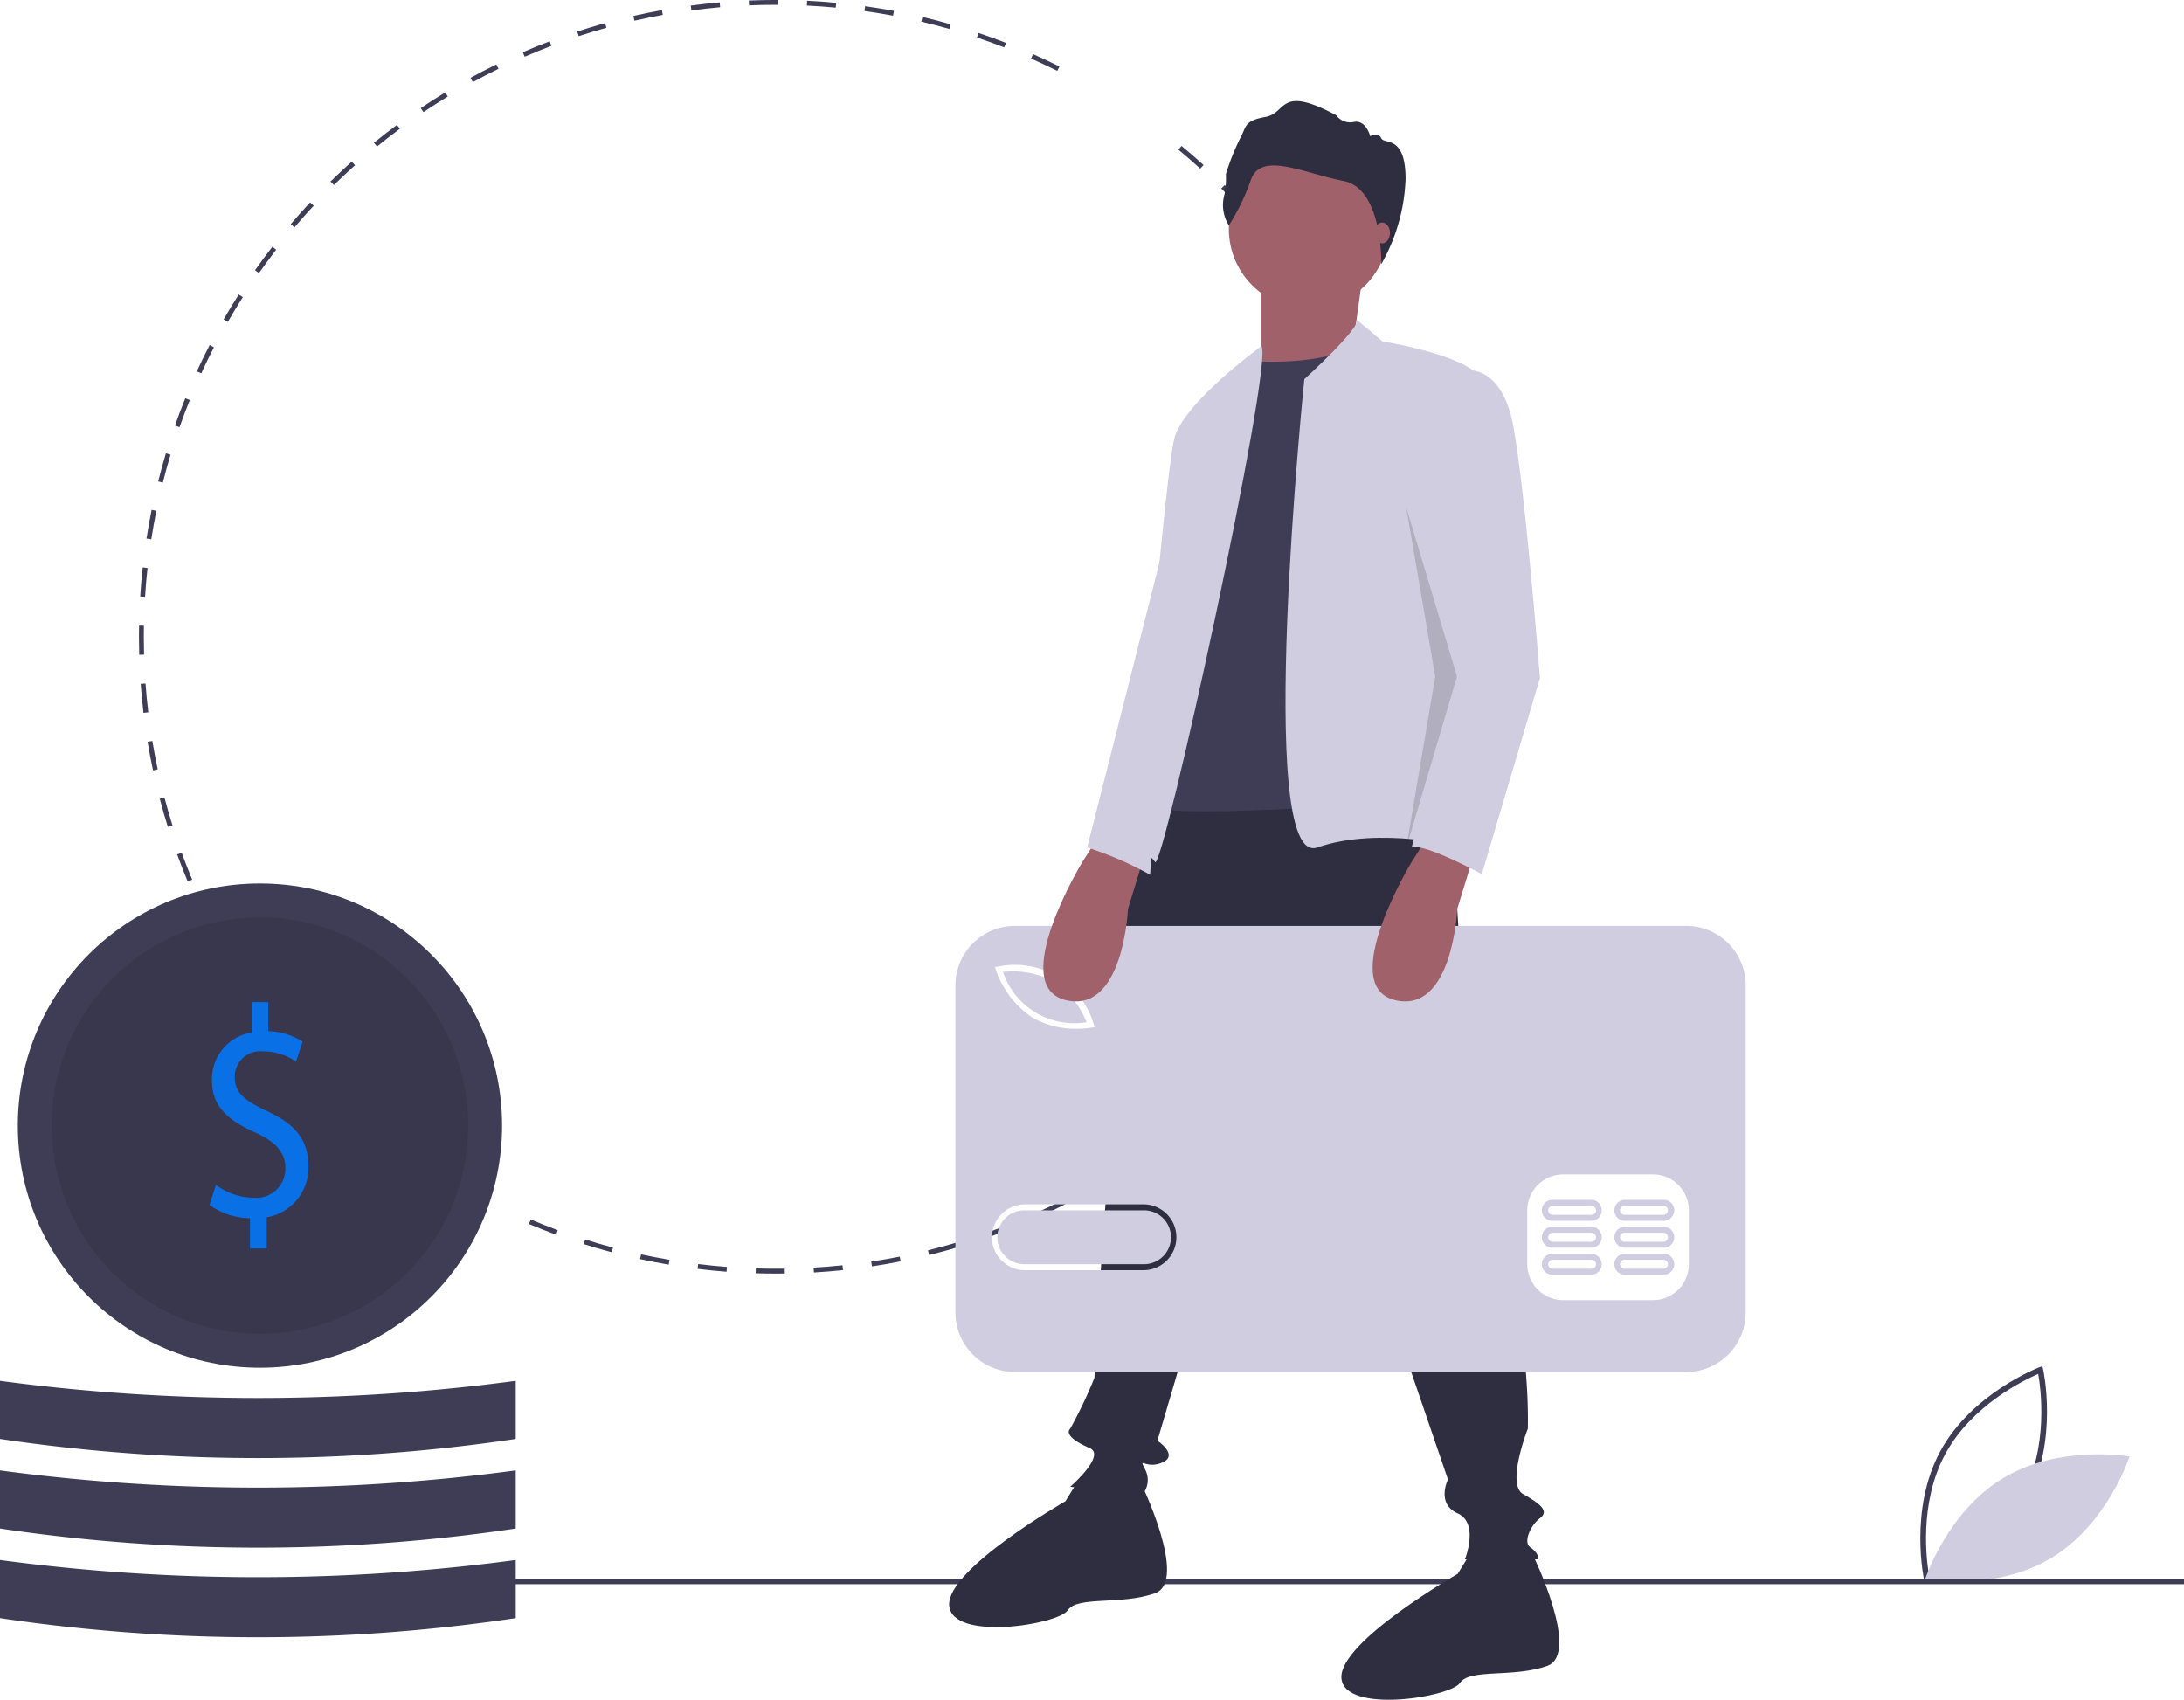
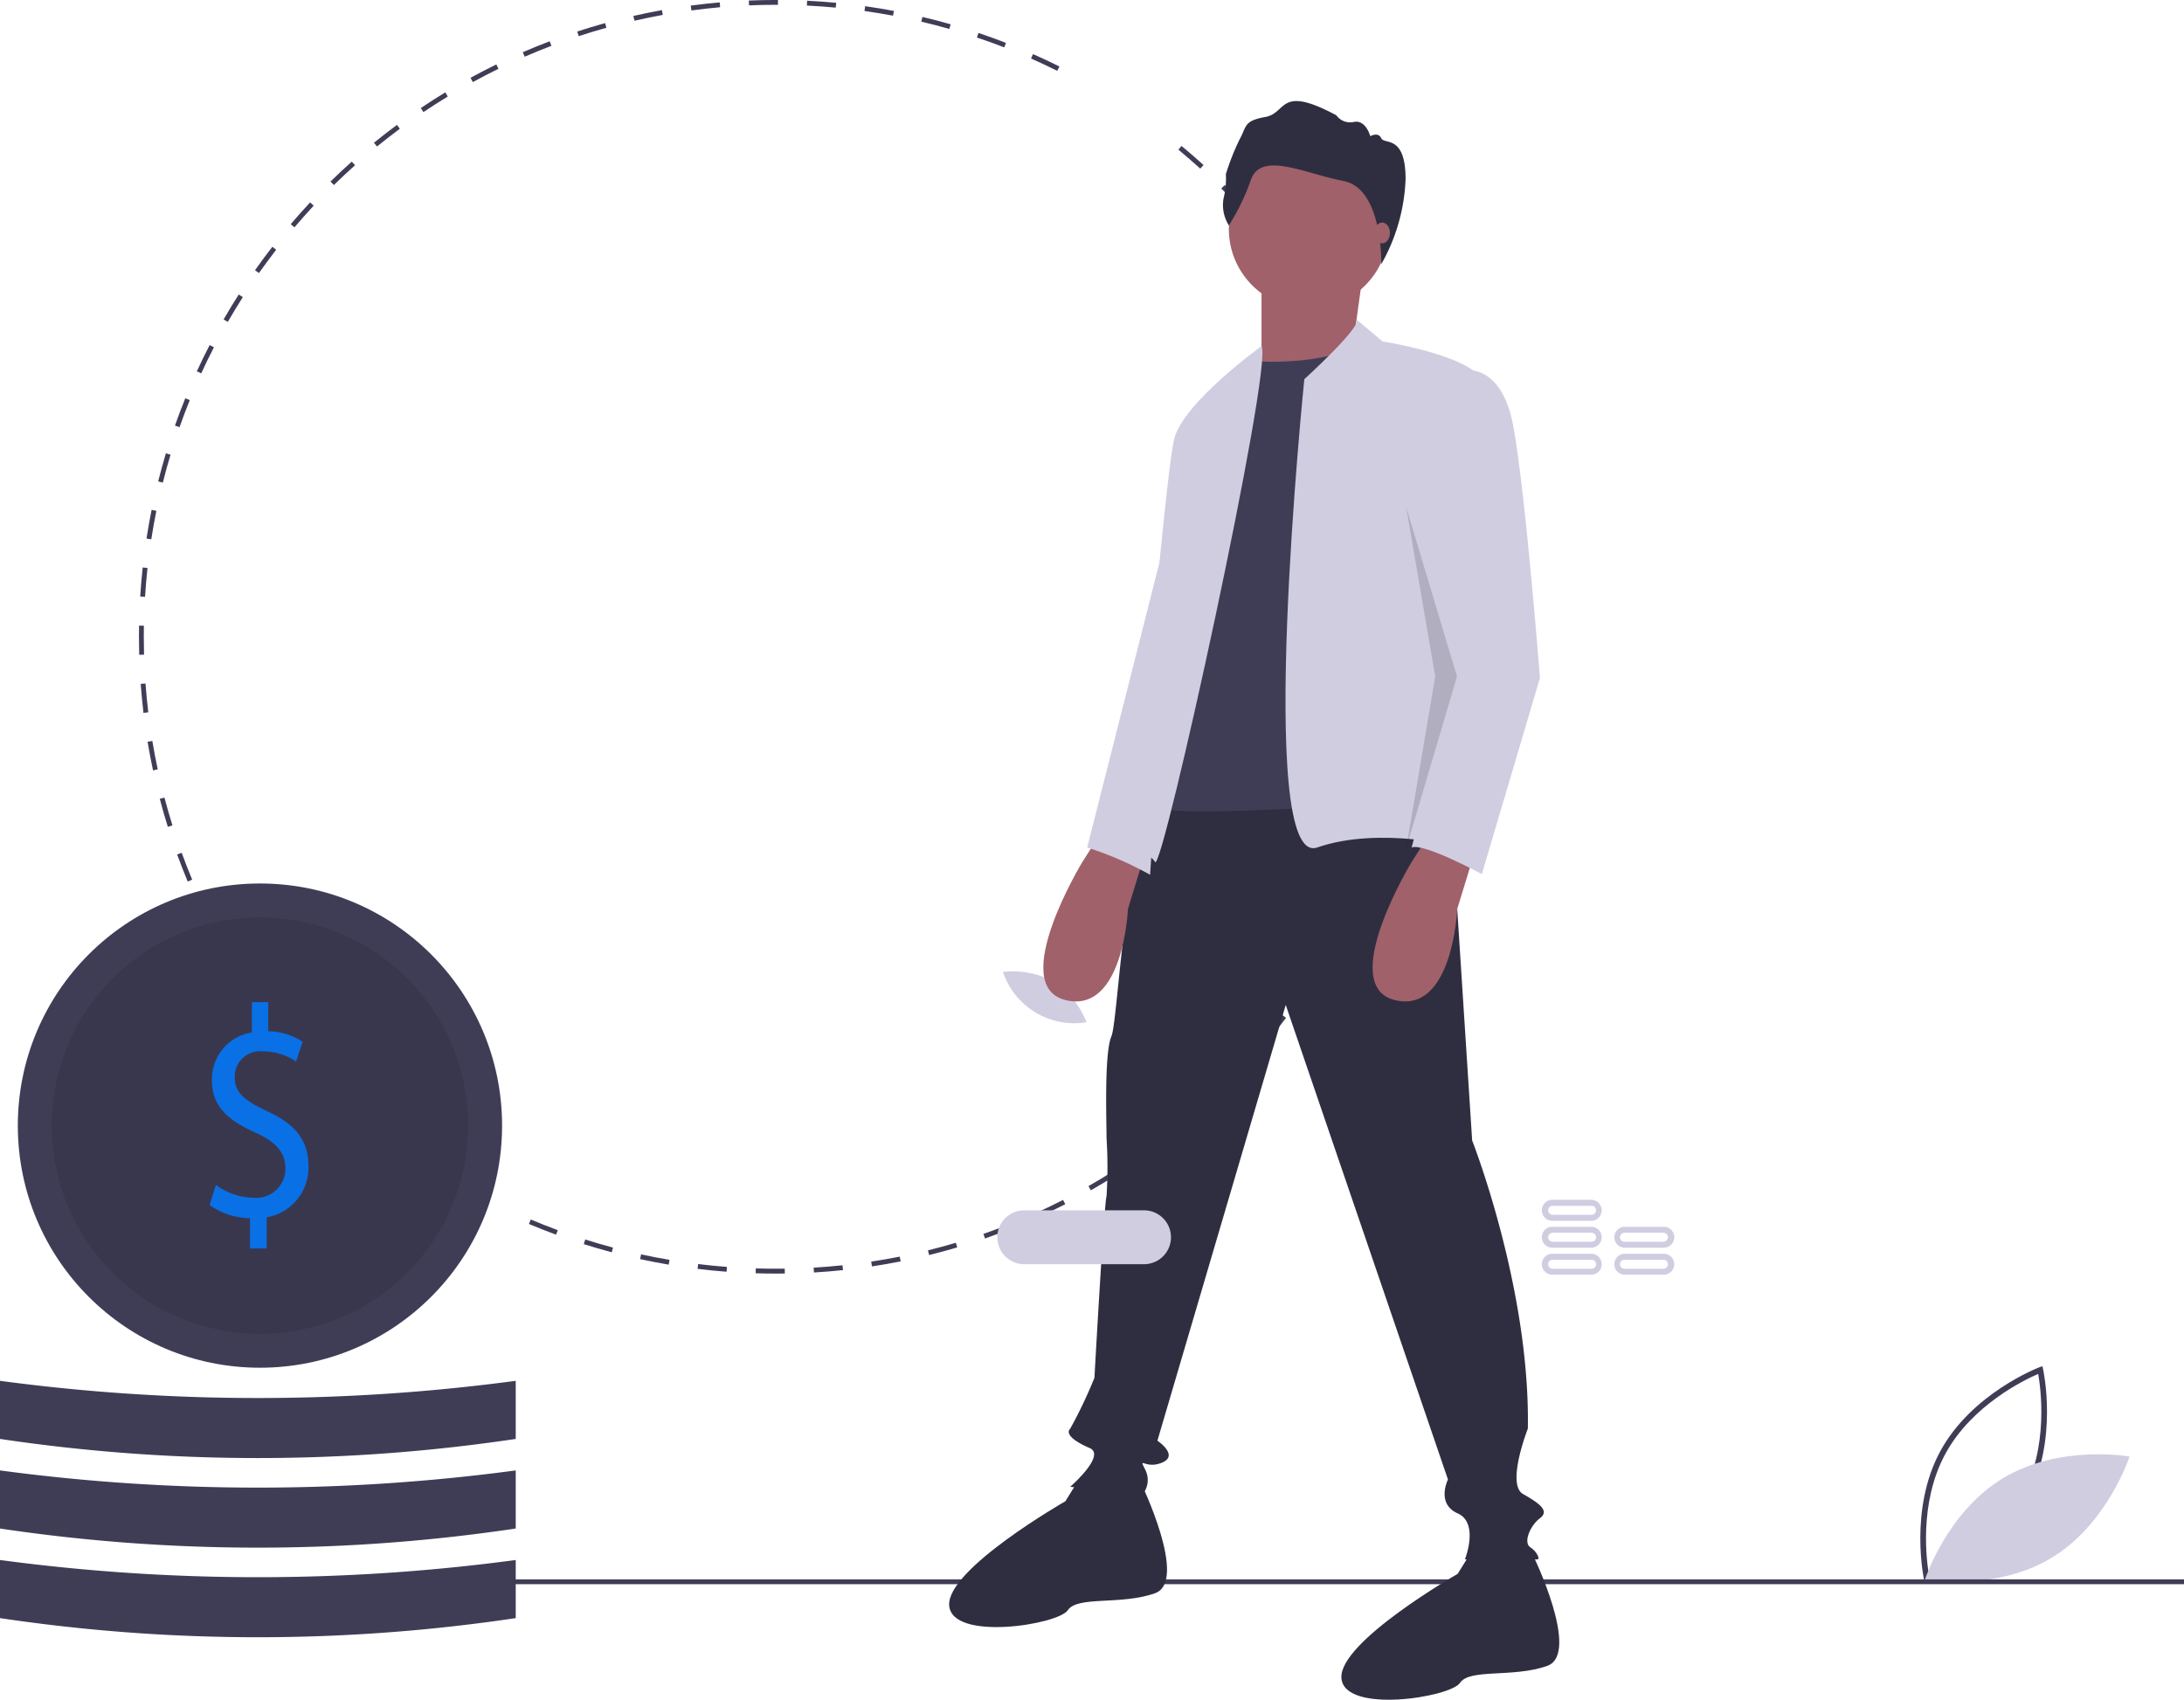
<svg xmlns="http://www.w3.org/2000/svg" width="200" height="155.656" viewBox="0 0 200 155.656">
  <defs>
    <style>.a{fill:#3f3d56;}.b{fill:#d0cde1;}.c{fill:#2f2e41;}.d{fill:#a0616a;}.e{opacity:0.15;}.f{opacity:0.1;}.g{fill:#0970e6;}</style>
  </defs>
  <g transform="translate(0)">
    <path class="a" d="M964.456,672.88c-.015-.064-1.424-6.492,1.455-11.831s9.024-7.693,9.085-7.716l.281-.105.066.293c.015.064,1.424,6.492-1.455,11.831s-9.024,7.693-9.085,7.716l-.281.105Zm10.436-18.938c-1.231.529-6.089,2.847-8.52,7.356s-1.7,9.842-1.464,11.161c1.23-.528,6.086-2.842,8.52-7.356s1.7-9.841,1.465-11.161Z" transform="translate(-788.245 -528.122)" />
    <path class="b" d="M973.18,691.812c-5.173,3.112-7.166,9.294-7.166,9.294s6.4,1.136,11.568-1.977,7.166-9.294,7.166-9.294S978.353,688.7,973.18,691.812Z" transform="translate(-789.736 -556.454)" />
    <path class="a" d="M286.733,205.626c-.615,0-1.237-.01-1.847-.029l.014-.443c.876.027,1.77.035,2.65.023l.006.443Q287.145,205.626,286.733,205.626Zm3.491-.1-.026-.443c.877-.052,1.766-.125,2.641-.216l.046.441c-.882.093-1.777.166-2.661.218Zm-8-.069c-.885-.068-1.778-.157-2.657-.264l.054-.44c.872.107,1.759.2,2.636.262Zm13.312-.488-.066-.438c.872-.132,1.75-.286,2.61-.457l.086.435c-.867.172-1.751.327-2.63.46Zm-18.611-.162c-.874-.148-1.756-.318-2.622-.506l.094-.434c.859.187,1.734.356,2.6.5Zm23.847-.878-.107-.43c.856-.212,1.716-.445,2.557-.695l.126.425c-.848.251-1.715.487-2.577.7Zm-29.063-.254c-.857-.228-1.72-.479-2.564-.746l.134-.423c.838.265,1.694.514,2.544.74Zm34.181-1.264-.145-.419c.83-.289,1.665-.6,2.482-.928l.165.412c-.823.329-1.664.644-2.5.935Zm-39.278-.347c-.832-.306-1.67-.636-2.489-.981l.172-.409c.813.343,1.644.67,2.47.974Zm44.229-1.634-.184-.4c.8-.362,1.6-.749,2.382-1.149l.2.395c-.789.4-1.6.793-2.4,1.158ZM315.583,198l-.22-.385c.765-.436,1.528-.895,2.268-1.363l.237.375c-.746.472-1.515.934-2.286,1.374Zm4.506-2.851-.254-.363c.72-.5,1.438-1.03,2.135-1.566l.27.352c-.7.54-1.426,1.07-2.152,1.577Zm-67.589-.624c-.716-.52-1.431-1.064-2.125-1.619l.277-.346c.689.55,1.4,1.091,2.109,1.606Zm71.819-2.627-.286-.339c.671-.566,1.339-1.156,1.985-1.754l.3.326c-.651.6-1.324,1.2-2,1.767Zm-75.993-.706c-.667-.584-1.329-1.191-1.968-1.8l.307-.32c.635.609,1.292,1.212,1.953,1.791Zm79.912-2.918-.316-.311c.619-.627,1.231-1.276,1.818-1.928l.33.3c-.592.658-1.209,1.311-1.832,1.943Zm-83.763-.779c-.612-.643-1.216-1.308-1.8-1.976l.335-.291c.575.663,1.175,1.322,1.782,1.96Zm87.338-3.188-.343-.281c.559-.68,1.109-1.382,1.636-2.086l.355.265C332.93,182.915,332.375,183.622,331.812,184.308Zm-90.836-.842c-.549-.694-1.09-1.41-1.607-2.13l.36-.259c.514.713,1.05,1.425,1.6,2.114Zm94.035-3.436-.367-.249c.495-.728.979-1.478,1.439-2.228l.378.232C336,178.541,335.509,179.3,335.011,180.03Zm-97.151-.893c-.483-.741-.956-1.5-1.406-2.266l.382-.225c.446.757.916,1.514,1.4,2.249Zm99.948-3.661-.388-.214c.426-.77.839-1.562,1.23-2.352l.4.2c-.393.8-.81,1.593-1.239,2.369Zm2.368-4.794-.406-.178c.353-.807.693-1.634,1.009-2.456l.414.159c-.318.829-.66,1.662-1.016,2.475Zm-107.3-.957c-.34-.816-.666-1.651-.968-2.481l.417-.152c.3.824.623,1.653.96,2.462Zm109.213-4.039-.421-.139c.277-.834.538-1.686.776-2.533l.427.12c-.24.854-.5,1.713-.782,2.553Zm-111.035-.972c-.264-.845-.512-1.708-.737-2.566l.429-.113c.223.851.469,1.708.731,2.547Zm112.48-4.167-.432-.1c.2-.855.38-1.727.54-2.594l.436.08C343.923,158.805,343.74,159.685,343.54,160.546Zm-113.835-1c-.185-.866-.352-1.749-.5-2.623l.437-.073c.144.868.31,1.744.494,2.6Zm114.8-4.254-.44-.06c.119-.869.22-1.754.3-2.632l.442.04C344.727,153.528,344.626,154.421,344.506,155.3Zm-115.675-1.013c-.1-.878-.19-1.772-.255-2.657l.442-.032c.064.879.15,1.766.253,2.637Zm116.157-4.3-.443-.02c.039-.879.06-1.77.06-2.649h.443C345.048,148.2,345.028,149.095,344.988,149.98Zm-116.547-1.02c-.015-.544-.023-1.1-.023-1.648q0-.512.009-1.022l.443.008q-.009.506-.009,1.014c0,.546.008,1.1.023,1.636Zm.535-5.31-.443-.028c.055-.886.132-1.781.227-2.66l.441.048c-.095.872-.17,1.761-.225,2.64Zm115.342-2.705c-.089-.874-.21-1.3-.339-2.171l.439-.065c.129.877.241,1.547.33,2.427Zm-114.772-2.561-.438-.068c.136-.877.294-1.762.469-2.628l.435.088c-.174.86-.331,1.738-.465,2.608Zm113.985-2.221c-.169-.865-.36-1.736-.567-2.588l.431-.1c.209.859.4,1.736.572,2.608ZM230.6,133.191l-.43-.108c.215-.859.454-1.725.709-2.574l.425.128C231.047,131.479,230.811,132.338,230.6,133.191Zm111.682-2.176c-.247-.844-.518-1.694-.8-2.525l.419-.144c.288.837.56,1.693.81,2.544Zm-110.155-2.9-.418-.147c.295-.838.613-1.681.946-2.5l.411.166c-.33.817-.646,1.652-.939,2.484ZM340.556,126c-.324-.816-.67-1.635-1.03-2.434l.4-.182c.363.805.712,1.631,1.038,2.453Zm-106.443-2.817-.4-.185c.37-.807.765-1.615,1.172-2.4l.394.2C234.872,121.585,234.481,122.388,234.114,123.188Zm104.273-2c-.4-.783-.817-1.567-1.25-2.331l.386-.218c.436.77.859,1.56,1.259,2.349Zm-101.839-2.712-.384-.221c.442-.768.909-1.537,1.387-2.285l.374.239C237.45,116.948,236.987,117.711,236.548,118.473Zm99.233-1.892c-.469-.746-.959-1.489-1.458-2.209l.364-.253c.5.725,1,1.474,1.47,2.226ZM239.4,114l-.362-.256c.511-.725,1.046-1.448,1.589-2.148l.35.272C240.44,112.567,239.909,113.284,239.4,114Zm93.362-1.772c-.534-.7-1.091-1.4-1.655-2.068l.34-.285c.568.678,1.129,1.379,1.667,2.084Zm-90.113-2.417-.338-.288c.574-.674,1.172-1.345,1.777-1.993l.324.3C243.814,108.48,243.221,109.146,242.651,109.815Zm86.712-1.643c-.6-.648-1.214-1.291-1.836-1.91l.313-.315c.628.624,1.25,1.271,1.85,1.924Zm-83.1-2.231-.31-.317c.634-.62,1.29-1.234,1.95-1.823l.3.331c-.655.585-1.306,1.193-1.935,1.809Zm79.339-1.5c-.653-.592-1.327-1.176-2-1.736l.283-.342c.681.564,1.361,1.152,2.019,1.749Zm-75.388-2.025-.28-.344c.686-.559,1.395-1.109,2.107-1.637l.264.356c-.707.524-1.41,1.071-2.091,1.625Zm4.253-3.152-.247-.368c.734-.494,1.49-.978,2.246-1.438l.23.379c-.75.457-1.5.937-2.229,1.427Zm4.521-2.75-.213-.389c.777-.425,1.573-.837,2.367-1.226l.195.4C260.552,95.679,259.762,96.089,258.991,96.51Zm53.519-1.027c-.789-.393-1.6-.773-2.4-1.129l.179-.406c.811.359,1.626.741,2.421,1.137Zm-48.769-1.3-.176-.407c.812-.352,1.642-.689,2.467-1l.157.415C265.37,93.5,264.546,93.838,263.741,94.187Zm43.914-.85c-.821-.318-1.661-.622-2.5-.9l.141-.421c.843.283,1.69.589,2.517.91Zm-38.967-1.028-.138-.421c.843-.276,1.7-.536,2.556-.773l.119.427c-.847.235-1.7.493-2.536.767Zm33.939-.659c-.846-.241-1.708-.466-2.564-.667l.1-.432c.862.2,1.731.429,2.584.672Zm-28.834-.757-.1-.432c.864-.2,1.744-.377,2.616-.534l.079.436C275.523,90.518,274.649,90.7,273.792,90.892Zm23.678-.458c-.864-.162-1.743-.306-2.614-.429l.061-.439c.878.123,1.765.269,2.635.432Zm-18.465-.483-.059-.44c.878-.117,1.771-.216,2.653-.293l.039.442C280.762,89.737,279.877,89.835,279.005,89.951Zm13.219-.254c-.873-.082-1.763-.146-2.643-.188l.022-.443c.887.043,1.783.107,2.663.19Zm-7.941-.206-.019-.443c.815-.034,1.646-.051,2.469-.052h.2v.443h-.2c-.817,0-1.642.017-2.45.051Z" transform="translate(-215.687 -88.996)" />
    <rect class="a" width="162.528" height="0.443" transform="translate(37.472 144.632)" />
    <path class="c" d="M647.127,405l2.217,34.368s5.322,13.526,5.1,26.386c0,0-2,5.1-.443,5.987s2.439,1.552,1.552,2.217-1.552,2.217-.887,2.661.887,1.109.665,1.109H648.68s1.33-3.326-.665-4.213-.887-3.1-.887-3.1l-14.856-43.459L620.52,466.862s2,1.33.443,2-2.217-.665-1.552.665a2.064,2.064,0,0,1-.222,2.217c0,.222-6.652-.665-6.652-.665s3.326-2.883,1.774-3.548-2.217-1.33-1.774-1.774a42,42,0,0,0,2.217-4.656s.887-15.965,1.109-16.63a41.948,41.948,0,0,0,0-5.322c0-1.552-.222-7.761.443-9.313s1.33-20.621,4.878-22.838S647.127,405,647.127,405Z" transform="translate(-514.531 -334.927)" />
    <path class="c" d="M580.516,699.248s4.435,9.091,1.33,10.2-7.1.222-7.982,1.552-10.643,2.882-10.865-.443,10.643-9.534,10.643-9.534l1.415-2.279Z" transform="translate(-476.079 -563.544)" />
    <path class="c" d="M742.516,729.248s4.435,9.091,1.33,10.2-7.1.222-7.982,1.552-10.643,2.883-10.865-.443,10.643-9.534,10.643-9.534l1.415-2.279Z" transform="translate(-602.159 -586.892)" />
    <circle class="d" cx="7.317" cy="7.317" r="7.317" transform="translate(112.53 13.642)" />
    <path class="d" d="M530.324,112.025l-.887,6.43-6.652,5.1-1.774-2.439V112.69Z" transform="translate(-405.488 -87.186)" />
    <path class="a" d="M656.658,231.795s6.874.665,10.421-1.774l7.1,41.907s-25.055,2-26.164.665V259.511l4.435-21.286Z" transform="translate(-542.244 -198.752)" />
    <path class="b" d="M708.4,220.985l2.384,2s9.756,1.552,9.091,4.213l-2.661,31.486.887,10.643s-7.539-2-13.3,0-1.185-42.883-1.185-42.883S708.9,221.642,708.4,220.985Z" transform="translate(-584.173 -191.719)" />
    <path class="b" d="M650.763,231.931s-7.1,5.12-7.982,8.446-3.769,38.359-3.769,38.359,1.33-.665,2,.443S651.871,233.685,650.763,231.931Z" transform="translate(-535.239 -200.238)" />
    <path class="c" d="M676.571,142.119a3.5,3.5,0,0,1-.487-2.468,7.481,7.481,0,0,0,.213-2.224,22.013,22.013,0,0,1,1.28-3.229c.64-1.158.335-1.645,2.346-2.011s1.188-2.986,6.489-.152a1.555,1.555,0,0,0,1.615.609c1.1-.213,1.493,1.31,1.493,1.31s.731-.427,1.005.183,2.229-.366,2.229,3.747a17.029,17.029,0,0,1-2.225,7.787s.163-6.918-3.462-7.619-7.525-2.742-8.47-.122a19.977,19.977,0,0,1-2.026,4.189Z" transform="translate(-564.038 -121.479)" />
    <ellipse class="d" cx="0.715" cy="0.953" rx="0.715" ry="0.953" transform="translate(125.856 20.378)" />
    <path class="b" d="M589.894,491.158a7.981,7.981,0,0,0-4.674-.894,6.892,6.892,0,0,0,7.654,4.605A7.988,7.988,0,0,0,589.894,491.158Z" transform="translate(-493.376 -401.258)" />
    <path class="b" d="M596.334,588.87H585.368a2.467,2.467,0,0,0,0,4.935h10.966a2.467,2.467,0,1,0,0-4.935Z" transform="translate(-491.57 -478.033)" />
-     <path class="b" d="M632.519,471.412H571.037a5.446,5.446,0,0,0-5.446,5.446v29.955a5.446,5.446,0,0,0,5.446,5.446h61.482a5.446,5.446,0,0,0,5.446-5.446V476.858a5.446,5.446,0,0,0-5.446-5.446Zm-63,3.715a7.516,7.516,0,0,1,8.722,5.247l.1.3-.309.055a8.212,8.212,0,0,1-1.334.1,7.944,7.944,0,0,1-4.05-1.021,8.6,8.6,0,0,1-3.337-4.324l-.1-.3Zm13.346,27.812H571.9a3.016,3.016,0,0,1,0-6.031h10.966a3.016,3.016,0,0,1,0,6.031Zm49.895-.548a3.3,3.3,0,0,1-3.29,3.29h-8.224a3.3,3.3,0,0,1-3.29-3.29v-4.935a3.3,3.3,0,0,1,3.29-3.29h8.224a3.3,3.3,0,0,1,3.29,3.29Z" transform="translate(-478.099 -386.619)" />
    <path class="b" d="M812.449,606.8h-3.564a.96.96,0,1,0,0,1.919h3.564a.96.96,0,0,0,0-1.919Zm0,1.371h-3.564a.411.411,0,1,1,0-.822h3.564a.411.411,0,0,1,0,.822Z" transform="translate(-666.701 -491.986)" />
    <path class="b" d="M842.122,606.8h-3.564a.96.96,0,0,0,0,1.919h3.564a.96.96,0,1,0,0-1.919Zm0,1.371h-3.564a.411.411,0,0,1,0-.822h3.564a.411.411,0,1,1,0,.822Z" transform="translate(-689.794 -491.986)" />
    <path class="b" d="M812.449,595.67h-3.564a.96.96,0,1,0,0,1.919h3.564a.96.96,0,0,0,0-1.919Zm0,1.371h-3.564a.411.411,0,1,1,0-.822h3.564a.411.411,0,0,1,0,.822Z" transform="translate(-666.701 -483.326)" />
    <path class="b" d="M842.122,595.67h-3.564a.96.96,0,0,0,0,1.919h3.564a.96.96,0,1,0,0-1.919Zm0,1.371h-3.564a.411.411,0,0,1,0-.822h3.564a.411.411,0,1,1,0,.822Z" transform="translate(-689.794 -483.326)" />
    <path class="b" d="M812.449,584.542h-3.564a.96.96,0,1,0,0,1.919h3.564a.96.96,0,0,0,0-1.919Zm0,1.371h-3.564a.411.411,0,1,1,0-.822h3.564a.411.411,0,0,1,0,.822Z" transform="translate(-666.701 -474.665)" />
-     <path class="b" d="M842.122,584.542h-3.564a.96.96,0,0,0,0,1.919h3.564a.96.96,0,1,0,0-1.919Zm0,1.371h-3.564a.411.411,0,0,1,0-.822h3.564a.411.411,0,1,1,0,.822Z" transform="translate(-689.794 -474.665)" />
    <path class="d" d="M747.236,435.573l-1.589,5.187s-.406,9.669-5.728,8.339,1.552-12.639,1.552-12.639l1.552-2.439Z" transform="translate(-612.201 -357.519)" />
    <path class="d" d="M611.237,435.573l-1.589,5.187s-.406,9.669-5.728,8.339,1.552-12.639,1.552-12.639l1.552-2.439Z" transform="translate(-506.356 -357.519)" />
    <path class="b" d="M758.667,241.858s3.548-.887,4.656,5.1,2.439,23.06,2.439,23.06l-5.322,17.96s-5.322-2.883-6.43-2.439l4.188-15.592-3.522-15.893S757.78,241.858,758.667,241.858Z" transform="translate(-624.741 -207.928)" />
    <path class="e" d="M580.747,209.393l4.656,15.521-4.656,15.743,2.661-15.743Z" transform="translate(-451.978 -162.964)" />
    <path class="b" d="M627.993,297.021l-7.982,31.486a31.338,31.338,0,0,1,5.763,2.5Z" transform="translate(-520.452 -250.896)" />
    <circle class="a" cx="22.173" cy="22.173" r="22.173" transform="translate(1.632 80.906)" />
    <circle class="f" cx="19.069" cy="19.069" r="19.069" transform="translate(4.736 84.01)" />
    <path class="g" d="M261.252,525.442v-2.775a6.444,6.444,0,0,1-3.7-1.209l.581-1.841a5.916,5.916,0,0,0,3.483,1.182,2.668,2.668,0,0,0,2.879-2.693c0-1.511-.943-2.446-2.733-3.27-2.467-1.1-3.991-2.363-3.991-4.754a4.321,4.321,0,0,1,3.653-4.424v-2.775h1.5v2.665a5.886,5.886,0,0,1,3.145.962l-.6,1.814a5.345,5.345,0,0,0-3.048-.934,2.322,2.322,0,0,0-2.564,2.363c0,1.429.895,2.143,3,3.133,2.491,1.154,3.749,2.583,3.749,5.029a4.6,4.6,0,0,1-3.822,4.671v2.858Z" transform="translate(-238.36 -411.111)" />
    <path class="a" d="M218.228,738.611a160.093,160.093,0,0,1-47.228,0v-5.321a177.9,177.9,0,0,0,47.228,0Z" transform="translate(-171 -590.43)" />
    <path class="a" d="M218.228,701.611a160.093,160.093,0,0,1-47.228,0v-5.321a177.9,177.9,0,0,0,47.228,0Z" transform="translate(-171 -561.634)" />
    <path class="a" d="M218.228,664.61a160.1,160.1,0,0,1-47.228,0v-5.321a177.9,177.9,0,0,0,47.228,0Z" transform="translate(-171 -532.838)" />
  </g>
</svg>